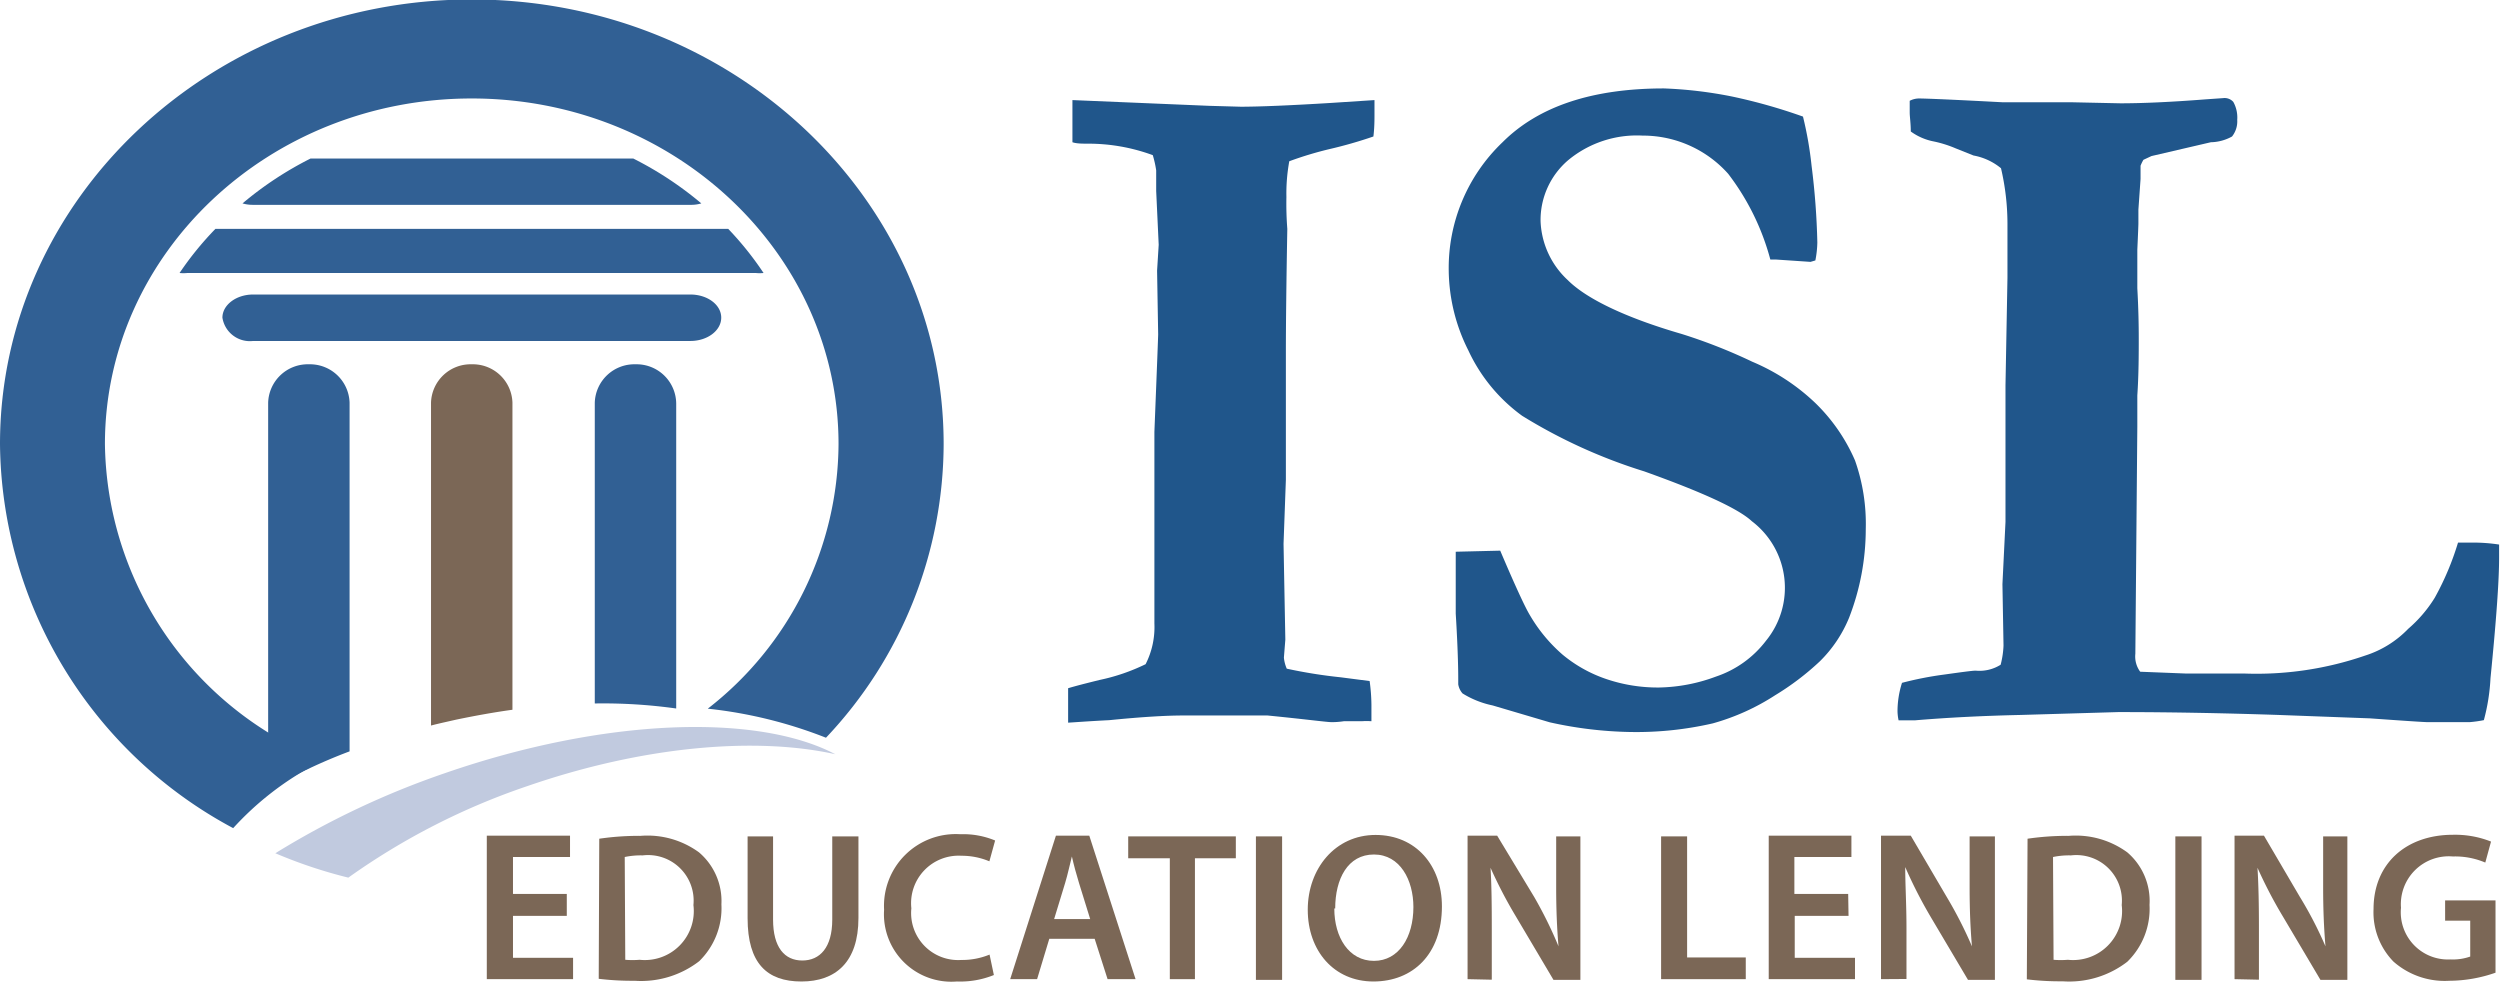
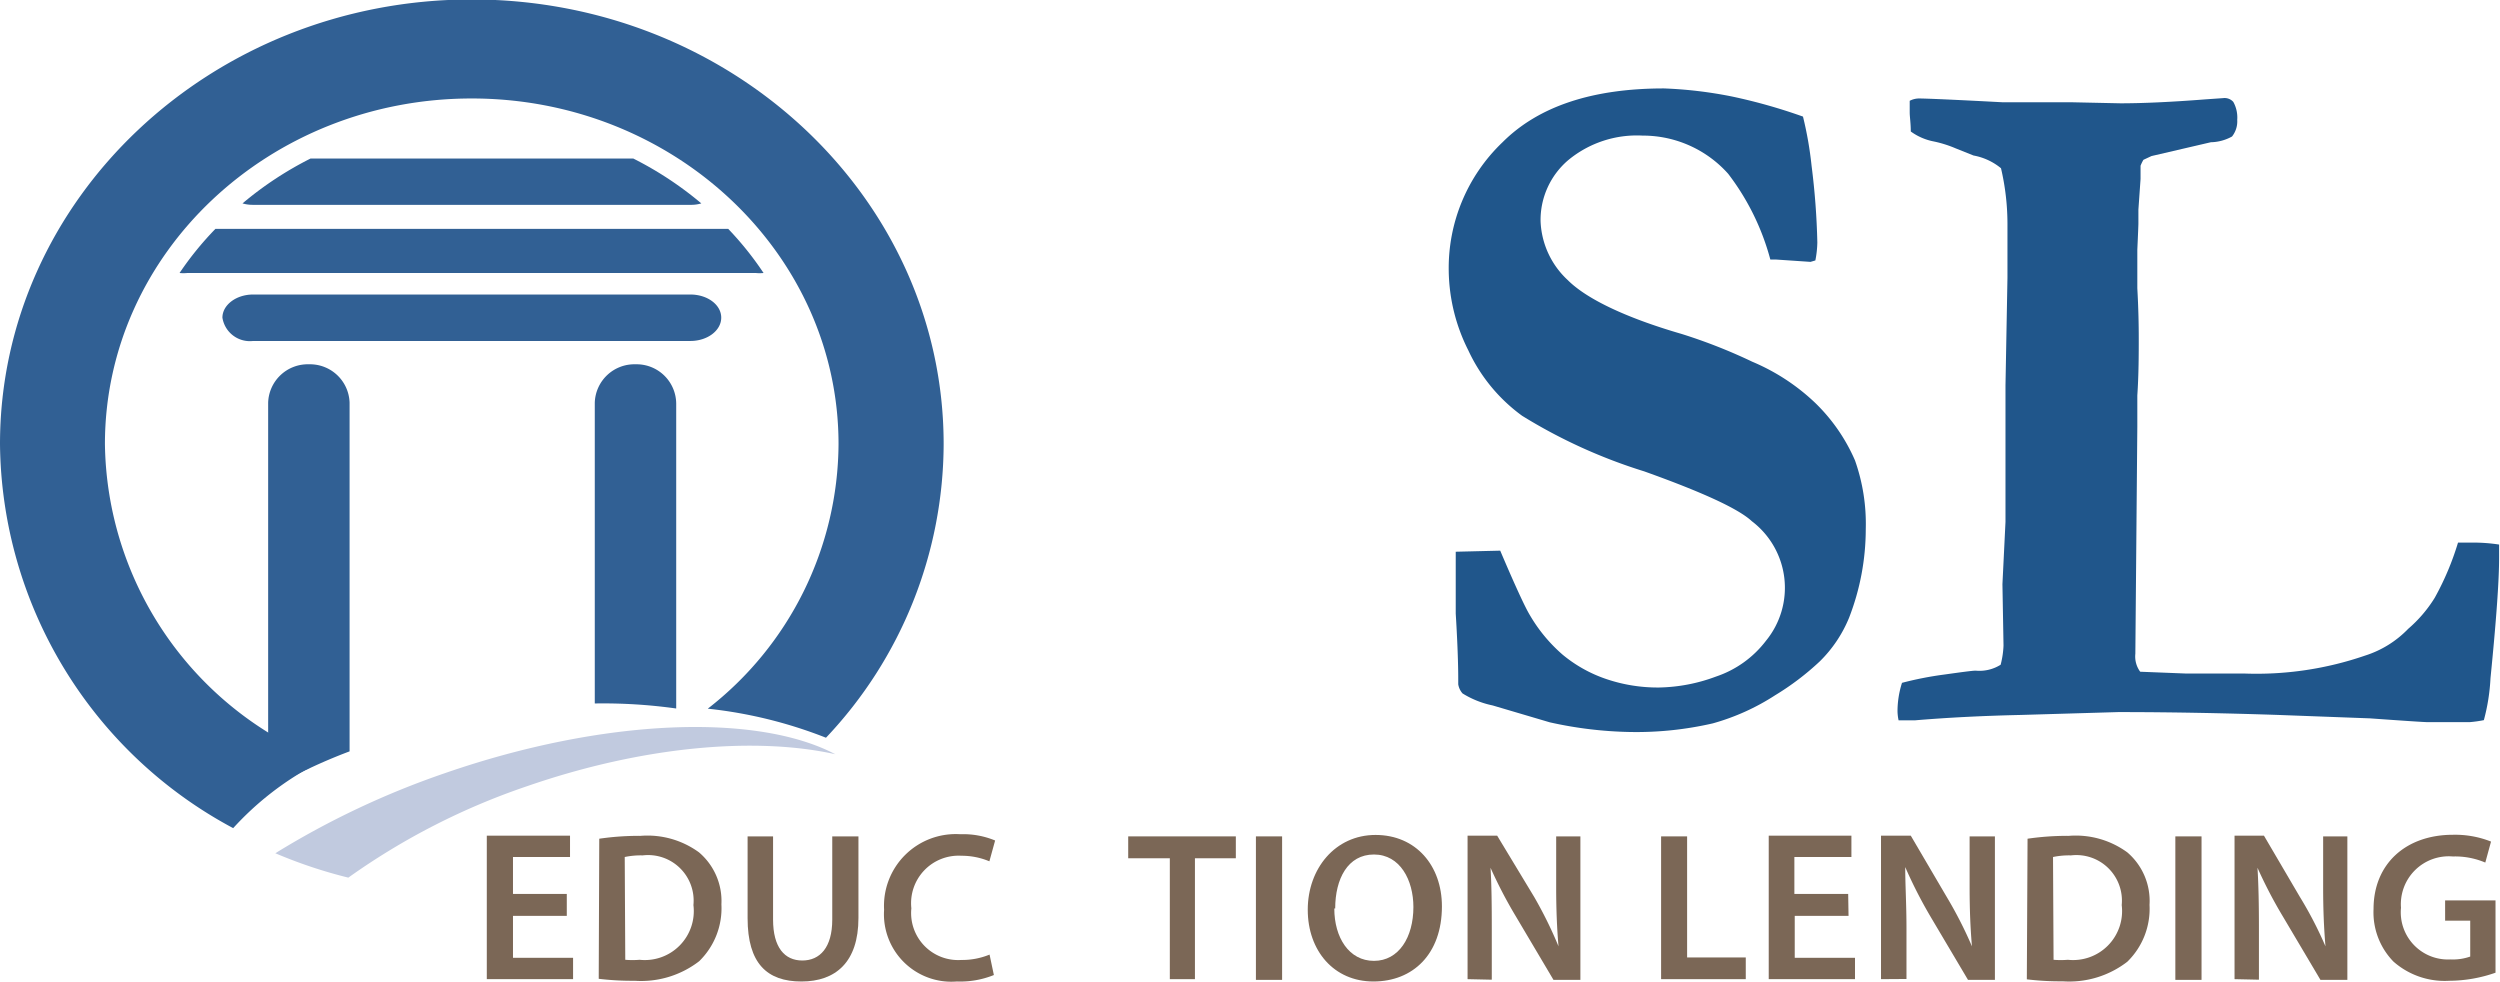
<svg xmlns="http://www.w3.org/2000/svg" width="139.38" height="54.73" viewBox="0 0 139.38 54.73">
  <path d="M46.38,43H17.79a17.85,17.85,0,0,0-2,2.46,2.12,2.12,0,0,0,.44,0H47.91a2.12,2.12,0,0,0,.44,0A17.85,17.85,0,0,0,46.38,43Zm-2.11-1.34a2,2,0,0,0,.61-.08,19.43,19.43,0,0,0-3.79-2.5h-18a19.43,19.43,0,0,0-3.79,2.5,2,2,0,0,0,.6.08Zm0,5H19.89c-.94,0-1.71.58-1.71,1.29a1.55,1.55,0,0,0,1.71,1.3H44.27c.95,0,1.72-.58,1.72-1.3S45.22,46.66,44.27,46.66Z" transform="translate(-5.78 -30.24)" fill="#316094" />
  <path d="M23,72.63l.43-.16A19.23,19.23,0,0,1,11.63,55c0-10.65,9.16-19.27,20.45-19.27S52.53,44.38,52.53,55a18.8,18.8,0,0,1-7.29,14.75,25.22,25.22,0,0,1,6.59,1.62A23.91,23.91,0,0,0,58.39,55c0-13.69-11.78-24.79-26.31-24.79S5.78,41.34,5.78,55a24.54,24.54,0,0,0,13,21.41,16.88,16.88,0,0,1,4.54-3.53C23.23,72.82,23.09,72.73,23,72.63Z" transform="translate(-5.78 -30.24)" fill="#316094" />
  <path d="M23,50.55a2.21,2.21,0,0,0-2.27,2.14v21.6a29.53,29.53,0,0,1,4.54-2.16V52.69A2.21,2.21,0,0,0,23,50.55Z" transform="translate(-5.78 -30.24)" fill="#316094" />
-   <path d="M32.08,50.55a2.21,2.21,0,0,0-2.27,2.14v18c.46-.12.93-.22,1.41-.33,1.06-.22,2.11-.41,3.13-.55V52.69A2.21,2.21,0,0,0,32.08,50.55Z" transform="translate(-5.78 -30.24)" fill="#7b6756" />
  <path d="M41.21,50.55a2.21,2.21,0,0,0-2.27,2.14V69.46a29.35,29.35,0,0,1,4.54.28v-17A2.21,2.21,0,0,0,41.21,50.55Z" transform="translate(-5.78 -30.24)" fill="#316094" />
  <path d="M30.57,73.35a47,47,0,0,0-9.44,4.46,26.63,26.63,0,0,0,4.07,1.36,38.38,38.38,0,0,1,10-5.11c6.43-2.22,12.69-2.76,17.15-1.77C48,70,39.49,70.26,30.57,73.35Z" transform="translate(-5.78 -30.24)" fill="#c1cadf" />
  <path d="M37.38,81.3h-3v2.34h3.35v1.19H32.92v-8h4.64v1.19H34.38v2.06h3Z" transform="translate(-5.78 -30.24)" fill="#7b6756" />
  <path d="M39.19,77a15.39,15.39,0,0,1,2.31-.16,4.87,4.87,0,0,1,3.25.92A3.56,3.56,0,0,1,46,80.66a4.12,4.12,0,0,1-1.24,3.17,5.3,5.3,0,0,1-3.6,1.09,15.51,15.51,0,0,1-2-.11Zm1.45,6.75a4.79,4.79,0,0,0,.8,0,2.73,2.73,0,0,0,3-3.05,2.54,2.54,0,0,0-2.83-2.77,4.34,4.34,0,0,0-1,.09Z" transform="translate(-5.78 -30.24)" fill="#7b6756" />
  <path d="M48.88,76.87v4.64c0,1.56.65,2.28,1.63,2.28s1.67-.72,1.67-2.28V76.87h1.46v4.55c0,2.46-1.27,3.54-3.18,3.54s-3-1-3-3.53V76.87Z" transform="translate(-5.78 -30.24)" fill="#7b6756" />
  <path d="M61.19,84.6a5,5,0,0,1-2.06.36,3.76,3.76,0,0,1-4.06-4,4,4,0,0,1,4.25-4.21,4.63,4.63,0,0,1,1.94.35l-.32,1.16a4,4,0,0,0-1.56-.31,2.65,2.65,0,0,0-2.79,2.93,2.62,2.62,0,0,0,2.78,2.88,4,4,0,0,0,1.58-.3Z" transform="translate(-5.78 -30.24)" fill="#7b6756" />
-   <path d="M64.28,82.58l-.68,2.25H62.1l2.55-8h1.86l2.58,8H67.53l-.72-2.25Zm2.28-1.1-.62-2c-.15-.49-.29-1-.4-1.49h0c-.12.46-.23,1-.38,1.49l-.61,2Z" transform="translate(-5.78 -30.24)" fill="#7b6756" />
  <path d="M71,78.09H68.68V76.87h6v1.22H72.4v6.74H71Z" transform="translate(-5.78 -30.24)" fill="#7b6756" />
  <path d="M77.26,76.87v8H75.8v-8Z" transform="translate(-5.78 -30.24)" fill="#7b6756" />
  <path d="M86.17,80.77c0,2.67-1.62,4.19-3.82,4.19s-3.66-1.71-3.66-4,1.53-4.17,3.78-4.17S86.17,78.5,86.17,80.77Zm-6,.12c0,1.62.82,2.92,2.21,2.92s2.2-1.32,2.2-3c0-1.5-.74-2.93-2.2-2.93S80.22,79.24,80.22,80.89Z" transform="translate(-5.78 -30.24)" fill="#7b6756" />
  <path d="M87.6,84.83v-8h1.65l2.06,3.41A23.22,23.22,0,0,1,92.67,83h0c-.09-1.06-.13-2.09-.13-3.3V76.87h1.35v8h-1.5l-2.08-3.51a25.52,25.52,0,0,1-1.43-2.74h0c.06,1,.07,2.08.07,3.4v2.84Z" transform="translate(-5.78 -30.24)" fill="#7b6756" />
  <path d="M98.39,76.87h1.45v6.75h3.27v1.21H98.39Z" transform="translate(-5.78 -30.24)" fill="#7b6756" />
  <path d="M108.84,81.3h-3v2.34h3.36v1.19h-4.81v-8H109v1.19h-3.18v2.06h3Z" transform="translate(-5.78 -30.24)" fill="#7b6756" />
  <path d="M110.65,84.83v-8h1.66l2,3.41A23.22,23.22,0,0,1,115.72,83h0c-.09-1.06-.13-2.09-.13-3.3V76.87H117v8h-1.5l-2.08-3.51A25.52,25.52,0,0,1,112,78.58h0c0,1,.07,2.08.07,3.4v2.84Z" transform="translate(-5.78 -30.24)" fill="#7b6756" />
  <path d="M118.82,77a15.39,15.39,0,0,1,2.31-.16,4.87,4.87,0,0,1,3.25.92,3.56,3.56,0,0,1,1.24,2.93,4.12,4.12,0,0,1-1.24,3.17,5.3,5.3,0,0,1-3.6,1.09,15.51,15.51,0,0,1-2-.11Zm1.45,6.75a4.79,4.79,0,0,0,.8,0,2.73,2.73,0,0,0,3-3.05,2.54,2.54,0,0,0-2.83-2.77,4.34,4.34,0,0,0-1,.09Z" transform="translate(-5.78 -30.24)" fill="#7b6756" />
  <path d="M128.52,76.87v8h-1.46v-8Z" transform="translate(-5.78 -30.24)" fill="#7b6756" />
  <path d="M130.36,84.83v-8H132l2,3.41A21.72,21.72,0,0,1,135.43,83h0c-.09-1.06-.13-2.09-.13-3.3V76.87h1.35v8h-1.5l-2.08-3.51a25.52,25.52,0,0,1-1.43-2.74h0c.06,1,.08,2.08.08,3.4v2.84Z" transform="translate(-5.78 -30.24)" fill="#7b6756" />
  <path d="M144.91,84.47a7.88,7.88,0,0,1-2.57.45,4.32,4.32,0,0,1-3.12-1.07,3.93,3.93,0,0,1-1.11-2.93c0-2.52,1.8-4.14,4.43-4.14a5.42,5.42,0,0,1,2.12.38l-.32,1.17a4.3,4.3,0,0,0-1.81-.34,2.67,2.67,0,0,0-2.89,2.86,2.63,2.63,0,0,0,2.76,2.88,2.91,2.91,0,0,0,1.1-.16v-2h-1.4V80.44h2.81Z" transform="translate(-5.78 -30.24)" fill="#7b6756" />
-   <path d="M65.33,70.53V68.61c.36-.11.94-.26,1.75-.46a11,11,0,0,0,2.57-.88A4.56,4.56,0,0,0,70.14,65l0-3.15,0-6.08,0-1.45c.14-3.52.21-5.33.21-5.44l-.06-3.55.09-1.44-.14-3,0-1.15a5.8,5.8,0,0,0-.19-.85,10.39,10.39,0,0,0-3.55-.64c-.39,0-.7,0-.93-.08l0-2.35,7.62.32,1.77.05c1,0,2.73-.07,5-.21l2.45-.16c0,.34,0,.62,0,.85s0,.7-.06,1.18a24.7,24.7,0,0,1-2.44.7,19.72,19.72,0,0,0-2.25.68,10,10,0,0,0-.16,2A18.49,18.49,0,0,0,77.55,43q-.08,4.51-.08,6.94l0,7.05-.13,3.57.1,5.34-.08,1a2,2,0,0,0,.16.62,27.6,27.6,0,0,0,3,.48l1.62.21a10.43,10.43,0,0,1,.1,1.33c0,.2,0,.5,0,.91a3.75,3.75,0,0,0-.54,0l-1,0A4.19,4.19,0,0,1,80,70.5c-.25,0-1.43-.16-3.55-.37l-4.71,0c-.94,0-2.31.08-4.11.26C66.45,70.45,65.69,70.51,65.33,70.53Z" transform="translate(-5.78 -30.24)" fill="#20568b" />
  <path d="M106.3,36.74a20.34,20.34,0,0,1,.48,2.75,40.59,40.59,0,0,1,.32,4.27,5.67,5.67,0,0,1-.11,1l-.27.08-1.92-.13-.32,0a13.64,13.64,0,0,0-2.35-4.78,6.37,6.37,0,0,0-4.77-2.13,6,6,0,0,0-4.15,1.37,4.38,4.38,0,0,0-1.54,3.41,4.72,4.72,0,0,0,1.52,3.28c1,1,3.11,2.06,6.35,3a29.89,29.89,0,0,1,3.94,1.55A11.59,11.59,0,0,1,107,52.72a10,10,0,0,1,2.2,3.19,10.62,10.62,0,0,1,.6,3.83,13.69,13.69,0,0,1-.93,4.94,7.27,7.27,0,0,1-1.63,2.43A14.9,14.9,0,0,1,104.75,69a12.58,12.58,0,0,1-3.48,1.57,19,19,0,0,1-4.63.48,22.25,22.25,0,0,1-4.46-.54L89,69.57a5.17,5.17,0,0,1-1.68-.67,1,1,0,0,1-.24-.51V68.1c0-.2,0-1.41-.14-3.65,0-1.16,0-2,0-2.46V61l2.48-.06c.85,2,1.4,3.18,1.65,3.59a8.73,8.73,0,0,0,1.83,2.21,7.64,7.64,0,0,0,2.38,1.34,8.92,8.92,0,0,0,3,.49,9.51,9.51,0,0,0,3.17-.61,5.83,5.83,0,0,0,2.79-2,4.66,4.66,0,0,0-.79-6.66c-.75-.7-2.76-1.62-6-2.78a29.59,29.59,0,0,1-6.81-3.1,9.39,9.39,0,0,1-3-3.65,10.11,10.11,0,0,1-1.09-4.39,9.69,9.69,0,0,1,3-7.21q3-3,9-3a23.62,23.62,0,0,1,3.79.45A30.71,30.71,0,0,1,106.3,36.74Z" transform="translate(-5.78 -30.24)" fill="#20568b" />
  <path d="M111.82,68.31a18.87,18.87,0,0,1,2.34-.46c1-.14,1.59-.22,1.77-.22a2.22,2.22,0,0,0,1.39-.33,5,5,0,0,0,.16-1.07l-.06-3.42.17-3.47V57.12l0-2.61,0-2.78.11-6,0-2.7V42.7a13.7,13.7,0,0,0-.36-3.08,3.35,3.35,0,0,0-1.53-.71l-1-.4a6.53,6.53,0,0,0-1.2-.38,3.2,3.2,0,0,1-1.3-.56c0-.46-.06-.82-.06-1.06s0-.36,0-.65a1.14,1.14,0,0,1,.51-.13c.42,0,2,.07,4.64.21l3.81,0L124,36c1.23,0,2.81-.07,4.73-.22l1-.07a.65.65,0,0,1,.56.21,1.78,1.78,0,0,1,.22,1,1.36,1.36,0,0,1-.29.93,2.53,2.53,0,0,1-1.18.32l-3.31.77-.45.21a2.39,2.39,0,0,0-.16.33l0,.74L125,41.93v.77q0,.13-.06,1.47c0,.23,0,.46,0,.69s0,.77,0,1.45c.06,1.07.08,2,.08,2.8s0,2-.08,3.18c0,.45,0,1,0,1.74l-.11,12.66a1.43,1.43,0,0,0,.27,1l2.53.1,1.58,0,1.68,0a18.6,18.6,0,0,0,6.75-1,5.74,5.74,0,0,0,2.4-1.49,7.44,7.44,0,0,0,1.48-1.73,15.61,15.61,0,0,0,1.3-3.08h.85a9.62,9.62,0,0,1,1.44.11v.74c0,1.28-.16,3.51-.48,6.71a11,11,0,0,1-.37,2.34,6.91,6.91,0,0,1-.78.11h-1l-1.39,0q-.24,0-3.18-.21l-5.09-.19c-3-.1-6-.16-8.94-.16l-5.45.16q-3.15.07-5.89.3h-.41l-.5,0a2.67,2.67,0,0,1-.06-.51A5.25,5.25,0,0,1,111.82,68.31Z" transform="translate(-5.78 -30.24)" fill="#20568b" />
</svg>